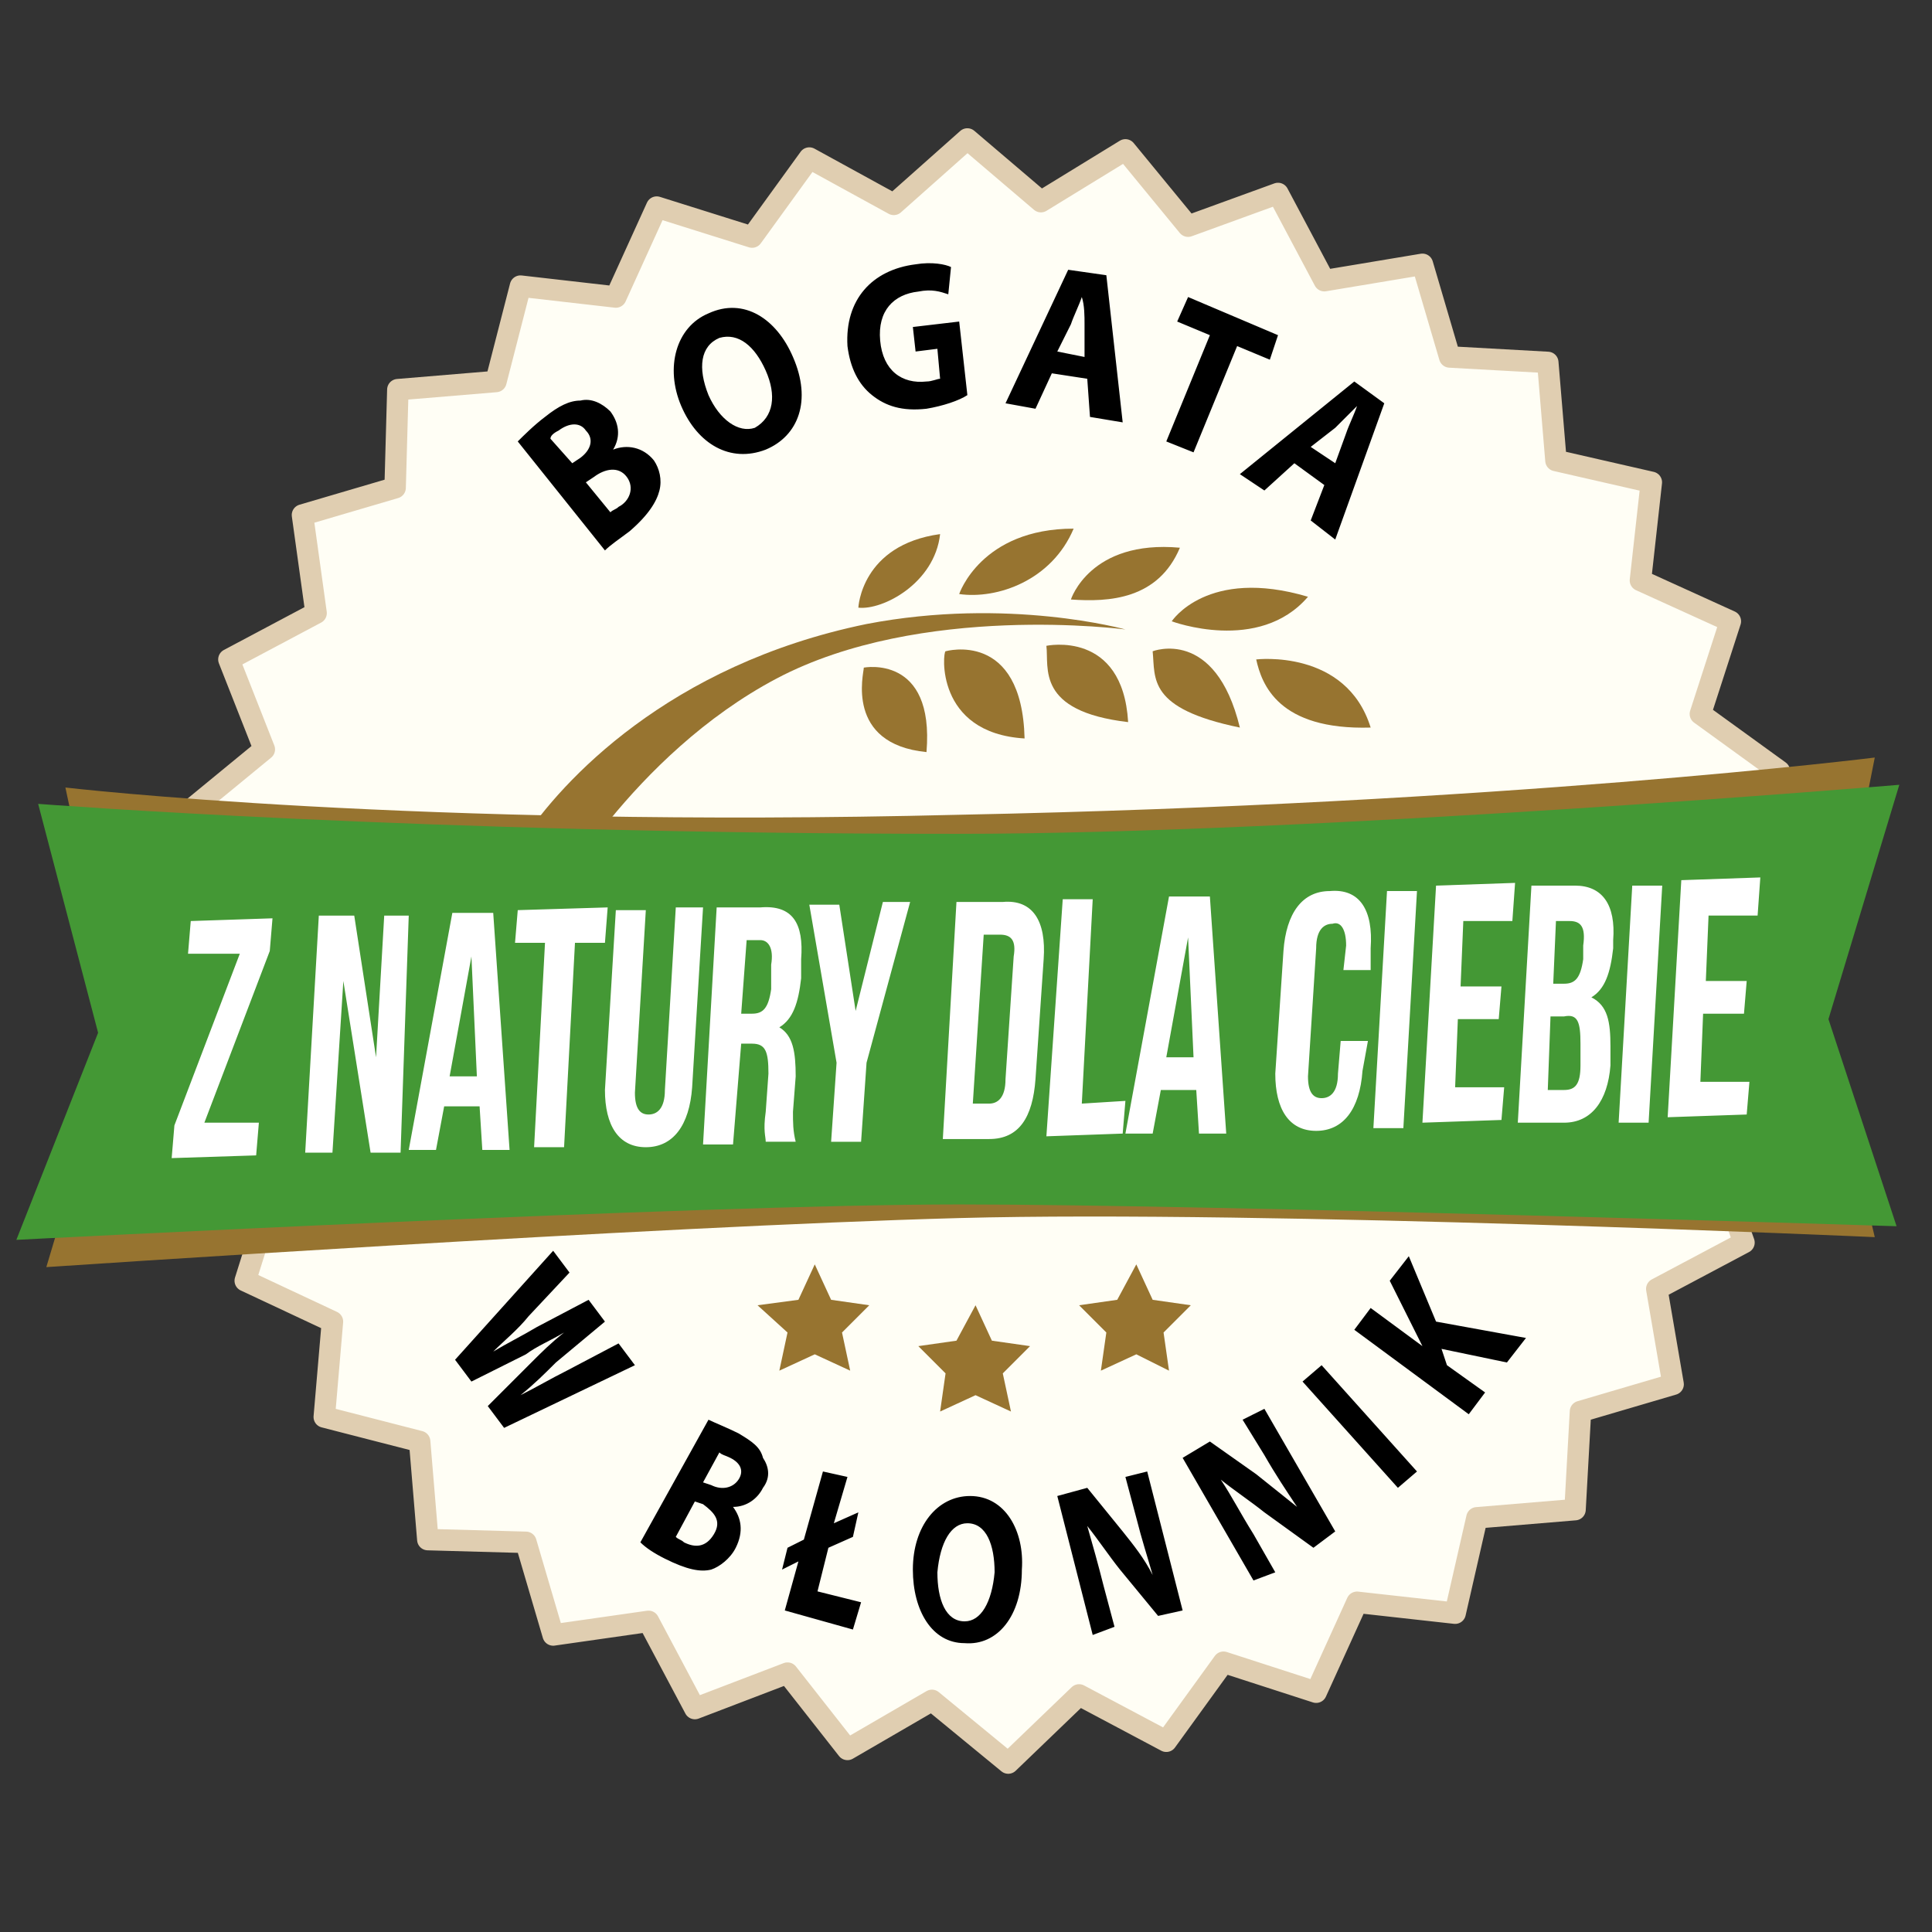
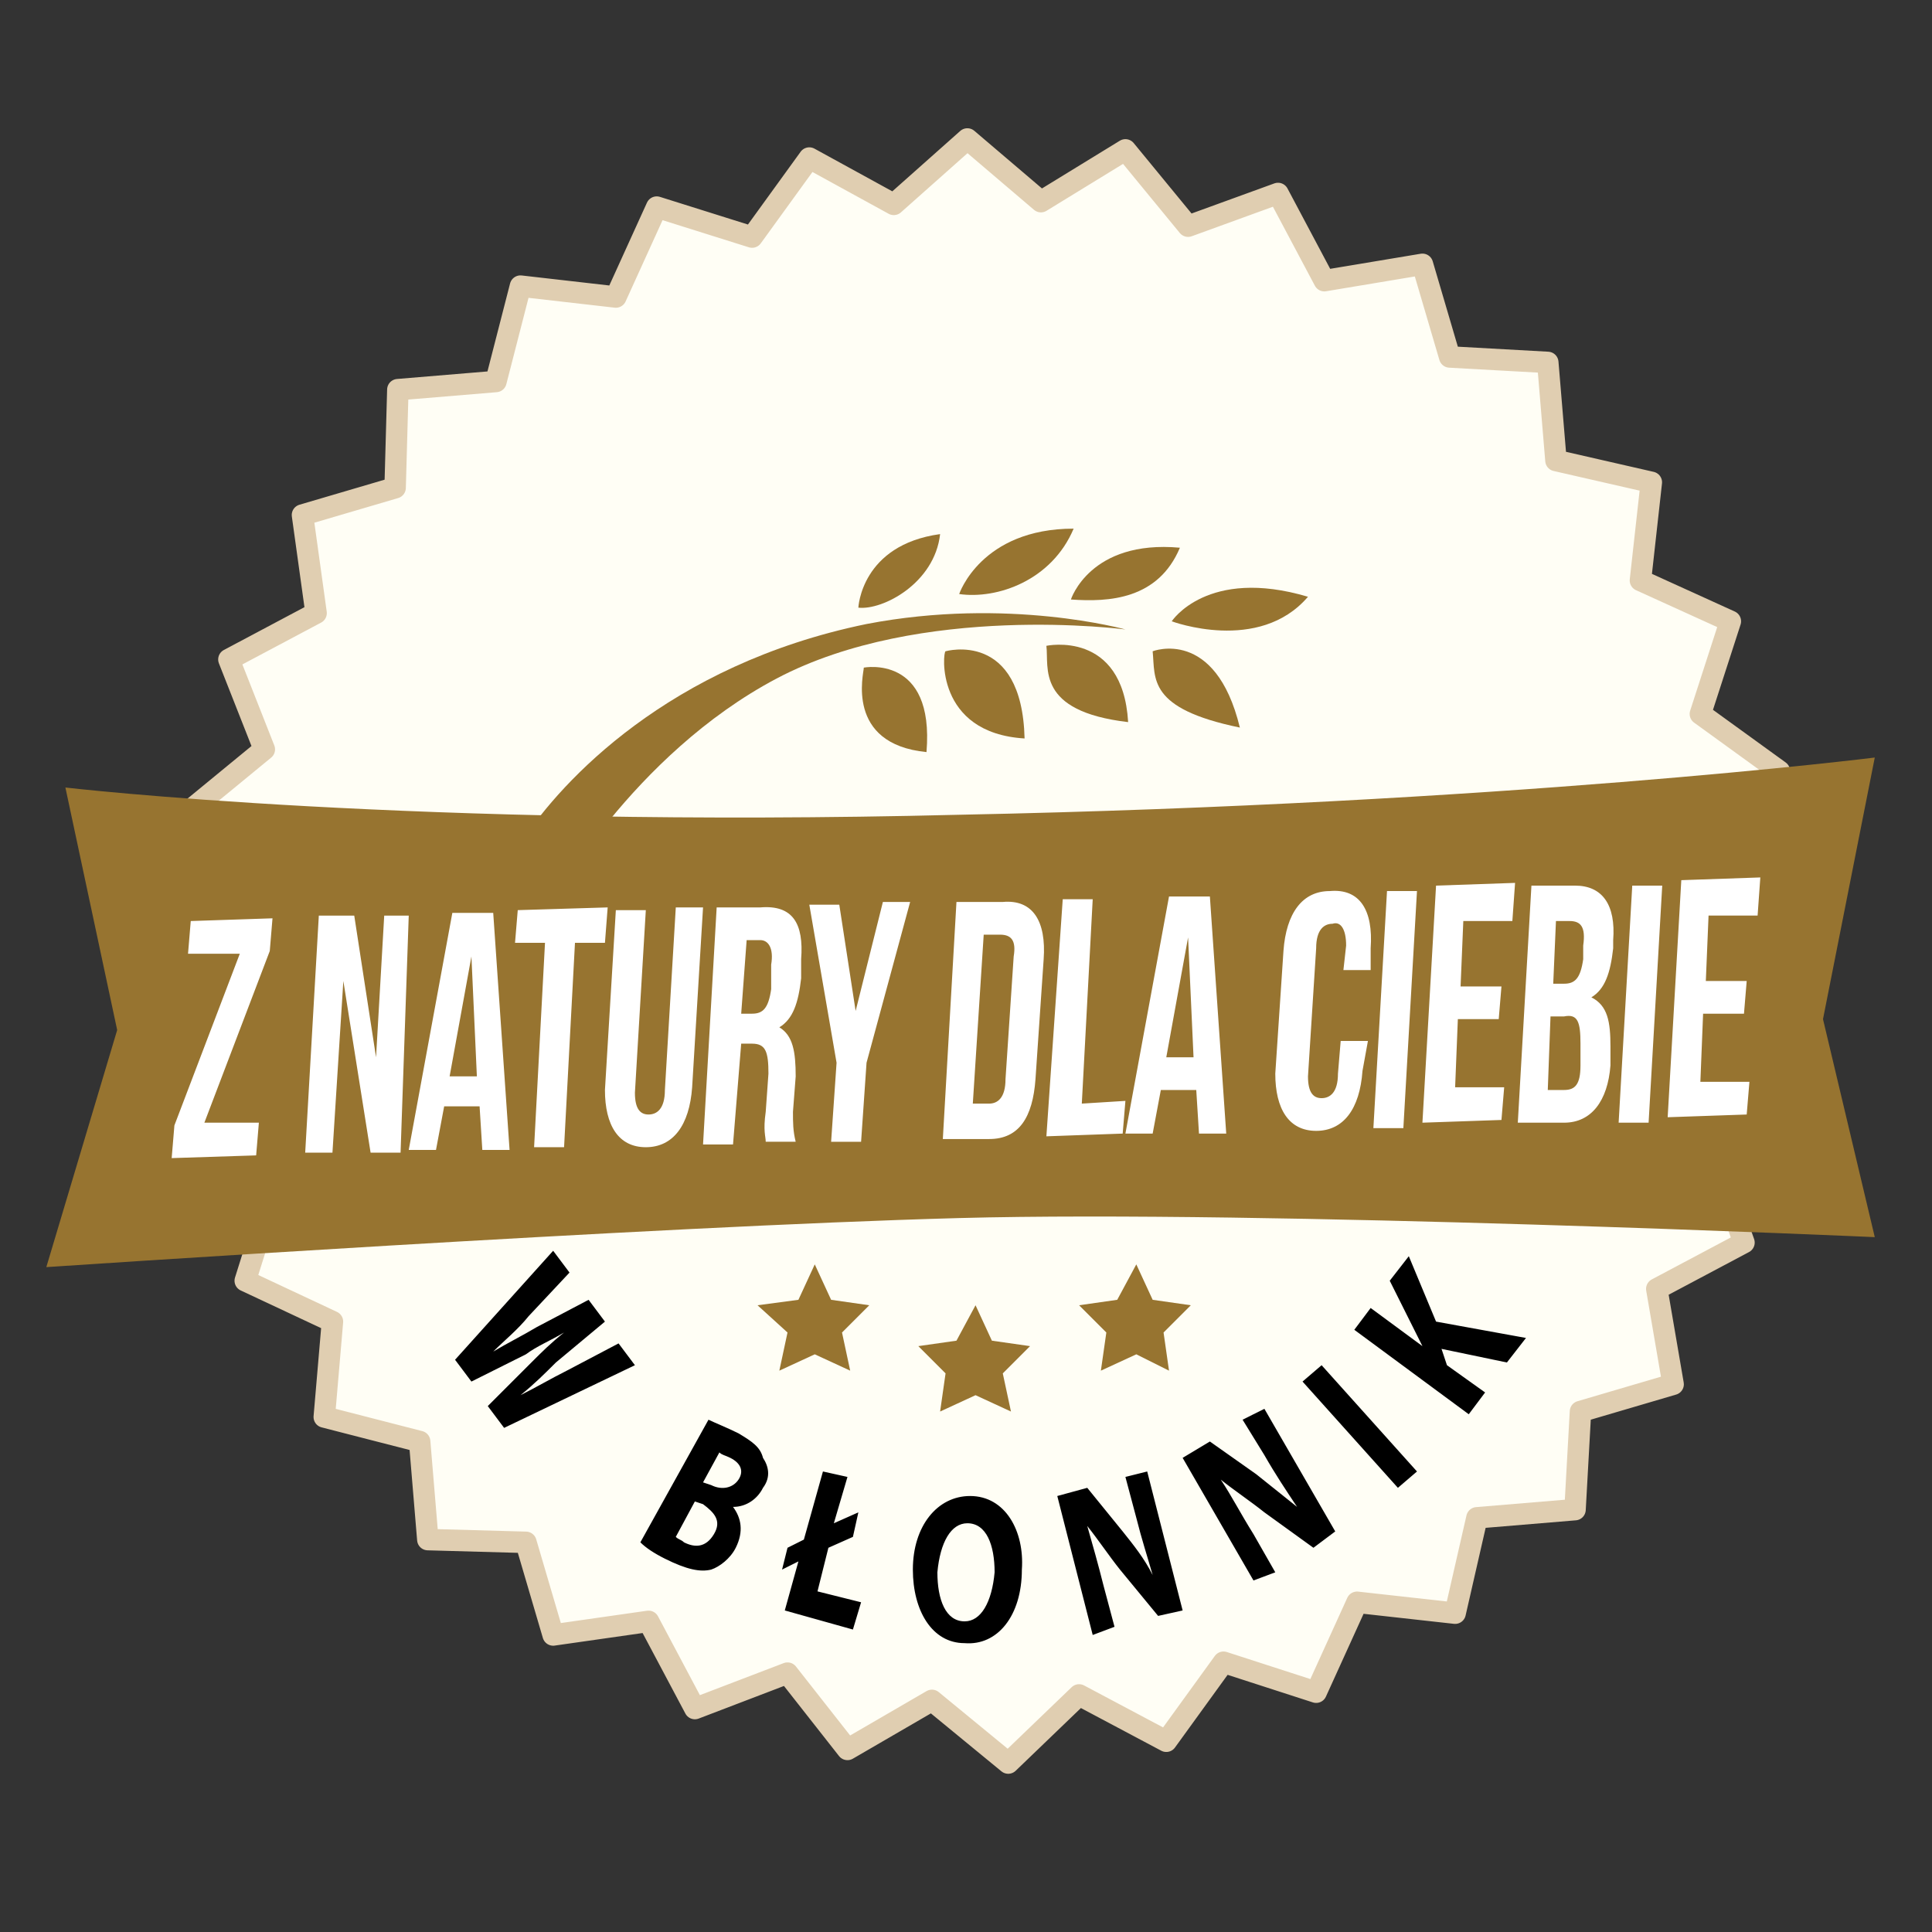
<svg xmlns="http://www.w3.org/2000/svg" xmlns:xlink="http://www.w3.org/1999/xlink" version="1.1" id="Warstwa_1" x="0px" y="0px" viewBox="0 0 70.9 70.9" style="enable-background:new 0 0 70.9 70.9;" xml:space="preserve">
  <rect x="0" y="0" width="70.9" height="70.9" fill="#333333" stroke="none" />
  <style type="text/css">
	.st0{fill:#FFFEF5;stroke:#E0CEB1;stroke-width:0.787;stroke-linecap:round;stroke-linejoin:round;}
	.st1{fill:#977430;}
	.st2{fill:none;}
	.st3{fill:#449835;}
</style>
  <g>
    <g>
      <polygon class="st0" points="57.8,55.4 54.2,55.7 53.4,59.2 49.8,58.8 48.3,62.1 44.9,61 42.8,63.9 39.6,62.2 37,64.7 34.2,62.4     31.1,64.2 28.9,61.4 25.5,62.7 23.8,59.5 20.3,60 19.3,56.6 15.7,56.5 15.4,52.9 11.9,52 12.2,48.5 9,47 10.1,43.5 7.2,41.4     8.9,38.3 6.4,35.6 8.7,32.9 6.9,29.8 9.7,27.5 8.4,24.2 11.6,22.5 11.1,18.9 14.5,17.9 14.6,14.3 18.2,14 19.1,10.5 22.6,10.9     24.1,7.6 27.6,8.7 29.7,5.8 32.8,7.5 35.5,5.1 38.2,7.4 41.3,5.5 43.6,8.3 46.9,7.1 48.6,10.3 52.2,9.7 53.2,13.1 56.8,13.3     57.1,16.9 60.6,17.7 60.2,21.3 63.5,22.8 62.4,26.2 65.3,28.3 63.6,31.5 66,34.1 63.7,36.9 65.6,40 62.8,42.2 64,45.6 60.8,47.3     61.4,50.8 58,51.8   " />
    </g>
    <g>
      <path class="st1" d="M19.2,30.8c1.4-2.1,5.3-6.4,12.6-7.9c5.2-1,9.5,0.2,9.5,0.2s-7.5-1-12.8,1.8s-8.3,8.3-8.2,8.2    C20.4,33.1,19.2,30.8,19.2,30.8z" />
      <path class="st1" d="M31.5,22.3c0,0,0.1-2.3,3-2.7C34.3,21.4,32.4,22.4,31.5,22.3z" />
      <path class="st1" d="M35.2,21.8c0,0,0.8-2.4,4.2-2.4C38.6,21.3,36.6,22,35.2,21.8z" />
      <path class="st1" d="M39.3,22c0,0,0.7-2.2,4-1.9C42.5,22,40.7,22.1,39.3,22z" />
      <path class="st1" d="M43,22.8c0,0,1.3-2,5-0.9C46.2,24,43,22.8,43,22.8z" />
-       <path class="st1" d="M46.1,24.2c0,0,3.3-0.4,4.2,2.5C46.9,26.8,46.3,25.1,46.1,24.2z" />
      <path class="st1" d="M42.3,23.9c0,0,2.3-0.9,3.2,2.8C42.1,26,42.4,24.9,42.3,23.9z" />
      <path class="st1" d="M38.4,23.7c0,0,2.8-0.6,3,2.8C38,26.1,38.5,24.5,38.4,23.7z" />
      <path class="st1" d="M34.7,23.9c0,0,2.8-0.8,2.9,3.2C34.3,26.9,34.6,23.9,34.7,23.9z" />
      <path class="st1" d="M31.7,24.5c0,0,2.6-0.5,2.3,3.1C31,27.3,31.7,24.7,31.7,24.5z" />
    </g>
    <g>
      <defs>
-         <path id="SVGID_1_" d="M24.2,18c-0.1,0.4-0.4,0.9-1.1,1.5c-0.4,0.3-0.7,0.5-0.9,0.7l-3.2-4c0.2-0.2,0.6-0.6,1-0.9     c0.5-0.4,0.9-0.6,1.3-0.6c0.4-0.1,0.8,0.1,1.1,0.4c0.3,0.4,0.4,0.9,0.1,1.4l0,0c0.5-0.2,1.1-0.1,1.5,0.4     C24.2,17.2,24.3,17.6,24.2,18L24.2,18z M21.5,15.8c-0.2-0.3-0.6-0.3-1,0c-0.2,0.1-0.3,0.2-0.3,0.3l0.8,0.9l0.3-0.2     C21.7,16.5,21.8,16.1,21.5,15.8L21.5,15.8z M23,17.5c-0.3-0.4-0.8-0.3-1.2,0l-0.3,0.2l0.9,1.1c0.1-0.1,0.2-0.1,0.3-0.2     C23.1,18.4,23.3,17.9,23,17.5L23,17.5z M28.1,16.5c-1.3,0.5-2.5-0.2-3.1-1.6c-0.6-1.4-0.2-2.9,1-3.4c1.3-0.6,2.5,0.2,3.1,1.6     C29.8,14.7,29.3,16,28.1,16.5L28.1,16.5z M28.1,13.6c-0.4-0.9-1-1.4-1.7-1.2c-0.7,0.3-0.8,1.1-0.4,2.1c0.4,0.9,1.1,1.4,1.7,1.2     C28.4,15.3,28.5,14.5,28.1,13.6L28.1,13.6z M33.6,12.9L33.5,12l1.7-0.2l0.3,2.7c-0.3,0.2-0.9,0.4-1.5,0.5c-0.9,0.1-1.5-0.1-2-0.5     c-0.5-0.4-0.8-1-0.9-1.8C31,11,32,9.9,33.6,9.7c0.6-0.1,1.1,0,1.3,0.1l-0.1,1c-0.3-0.1-0.6-0.2-1.1-0.1c-0.9,0.1-1.5,0.7-1.4,1.8     c0.1,1.1,0.8,1.6,1.7,1.5c0.2,0,0.4-0.1,0.5-0.1l-0.1-1.1L33.6,12.9L33.6,12.9z M40,15.3l-0.1-1.4l-1.3-0.2L38,15l-1.1-0.2     l2.3-4.9l1.4,0.2l0.6,5.4L40,15.3L40,15.3z M39.8,11.9c0-0.3,0-0.7-0.1-1l0,0c-0.1,0.3-0.3,0.7-0.4,1l-0.5,1l1,0.2L39.8,11.9     L39.8,11.9z M46.6,13.2l-1.2-0.5l-1.6,3.9l-1-0.4l1.6-3.9l-1.2-0.5l0.4-0.9l3.3,1.4L46.6,13.2L46.6,13.2z M49,19.8l-0.9-0.7     l0.5-1.3l-1.1-0.8L46.4,18l-0.9-0.6l4.2-3.4l1.1,0.8L49,19.8L49,19.8z M49,15.7l-0.9,0.7L49,17l0.4-1.1c0.1-0.3,0.3-0.7,0.4-1     l0,0C49.5,15.2,49.2,15.5,49,15.7L49,15.7z" />
-       </defs>
+         </defs>
      <use xlink:href="#SVGID_1_" style="overflow:visible;" />
      <clipPath id="SVGID_00000058580975889615273340000008134801219133185666_">
        <use xlink:href="#SVGID_1_" style="overflow:visible;" />
      </clipPath>
    </g>
    <g>
      <defs>
        <path id="SVGID_00000091715557955834861300000002214034050541659279_" d="M20.8,50.3l1.9-1l0.6,0.8l-4.8,2.3l-0.6-0.8l1.6-1.6     c0.4-0.4,0.7-0.7,1.2-1.1l0,0c-0.5,0.3-1,0.5-1.4,0.8l-2,1l-0.6-0.8l3.6-4l0.6,0.8l-1.5,1.6c-0.4,0.5-0.9,0.9-1.3,1.3l0,0     c0.5-0.3,1.1-0.6,1.6-0.9l1.9-1l0.6,0.8L20.4,50c-0.4,0.4-0.8,0.8-1.3,1.2l0,0C19.7,50.9,20.2,50.6,20.8,50.3L20.8,50.3z      M28,54.6c-0.2,0.4-0.6,0.7-1.1,0.7l0,0c0.3,0.4,0.4,0.9,0.1,1.5c-0.2,0.4-0.6,0.7-0.9,0.8c-0.4,0.1-0.9,0-1.7-0.4     c-0.4-0.2-0.7-0.4-0.9-0.6l2.5-4.5c0.2,0.1,0.7,0.3,1.1,0.5c0.5,0.3,0.8,0.5,0.9,0.9C28.2,53.8,28.3,54.2,28,54.6L28,54.6z      M25.5,55.1l-0.7,1.3c0.1,0.1,0.2,0.1,0.3,0.2c0.4,0.2,0.8,0.2,1.1-0.3c0.3-0.5,0-0.8-0.4-1.1L25.5,55.1L25.5,55.1z M26.8,53.5     c-0.2-0.1-0.3-0.1-0.4-0.2l-0.6,1.1l0.3,0.1c0.4,0.2,0.8,0.1,1-0.2C27.3,54,27.2,53.7,26.8,53.5L26.8,53.5z M31.3,56.4l-0.9,0.4     L30,58.4l1.6,0.4l-0.3,1l-2.5-0.7l0.5-1.8l-0.6,0.3l0.2-0.8l0.6-0.3l0.7-2.5l0.9,0.2l-0.5,1.7l0.9-0.4L31.3,56.4L31.3,56.4z      M35.4,60.3c-1.2,0-1.9-1.2-1.9-2.7c0-1.6,0.9-2.7,2.1-2.7c1.3,0,2,1.3,1.9,2.7C37.5,59.3,36.6,60.4,35.4,60.3L35.4,60.3z      M35.5,55.9c-0.6,0-1,0.7-1.1,1.8c0,1,0.3,1.8,1,1.8c0.6,0,1-0.7,1.1-1.8C36.5,56.7,36.2,55.9,35.5,55.9L35.5,55.9z M42.5,59.3     l-1.4-1.7c-0.4-0.5-0.8-1.1-1.2-1.6l0,0c0.2,0.7,0.4,1.4,0.6,2.2l0.4,1.5L40.1,60l-1.3-5.1l1.1-0.3l1.3,1.6     c0.4,0.5,0.8,1,1.1,1.6l0,0c-0.2-0.7-0.4-1.3-0.6-2.1l-0.4-1.5l0.8-0.2l1.3,5.1L42.5,59.3L42.5,59.3z M48.2,56.8l-1.8-1.3     c-0.5-0.4-1.1-0.8-1.6-1.2l0,0c0.4,0.6,0.7,1.2,1.2,2l0.8,1.4L46,58l-2.6-4.5l1-0.6l1.7,1.2c0.5,0.4,1,0.8,1.5,1.2l0,0     c-0.4-0.6-0.8-1.2-1.2-1.9l-0.8-1.3l0.8-0.4l2.6,4.5L48.2,56.8L48.2,56.8z M51.3,54.6l-3.5-3.9l0.7-0.6l3.5,3.9L51.3,54.6     L51.3,54.6z M55.3,50l-2.4-0.5l0.2,0.6l1.4,1l-0.6,0.8l-4.2-3.1l0.6-0.8l1.9,1.4l0,0c-0.1-0.2-0.2-0.4-0.3-0.6L51,47l0.7-0.9     l1,2.4l3.3,0.6L55.3,50L55.3,50z" />
      </defs>
      <use xlink:href="#SVGID_00000091715557955834861300000002214034050541659279_" style="overflow:visible;" />
      <clipPath id="SVGID_00000105429154922256296050000013631436425181197717_">
        <use xlink:href="#SVGID_00000091715557955834861300000002214034050541659279_" style="overflow:visible;" />
      </clipPath>
    </g>
    <g>
      <polygon class="st1" points="41.7,46.4 42.3,47.7 43.7,47.9 42.7,48.9 42.9,50.3 41.7,49.7 40.4,50.3 40.6,48.9 39.6,47.9     41,47.7   " />
      <polygon class="st1" points="29.9,46.4 30.5,47.7 31.9,47.9 30.9,48.9 31.2,50.3 29.9,49.7 28.6,50.3 28.9,48.9 27.8,47.9     29.3,47.7   " />
    </g>
    <polygon class="st1" points="35.8,47.9 36.4,49.2 37.8,49.4 36.8,50.4 37.1,51.8 35.8,51.2 34.5,51.8 34.7,50.4 33.7,49.4    35.1,49.2  " />
    <polygon class="st2" points="36.6,46.7 36.6,46.7 36.6,46.7 36.6,46.7 36.6,46.7 36.6,46.7 36.6,46.7 36.6,46.7 36.6,46.7    36.6,46.7  " />
    <path class="st1" d="M2.4,28.9c0,0,12.8,1.5,32.8,1c20-0.4,33.6-2.1,33.6-2.1l-1.9,9.6l1.9,8c0,0-22.4-1-33.6-0.7   S1.7,46.5,1.7,46.5l2.6-8.7L2.4,28.9z" />
-     <path class="st3" d="M1.4,29.5l2.2,8.4l-3,7.6c0,0,25.1-1.3,34.6-1.3s34.4,0.8,34.4,0.8l-2.5-7.6l2.6-8.6c0,0-21.4,1.8-34.6,1.8   C15.5,30.6,1.4,29.5,1.4,29.5z" />
    <g>
      <defs>
        <path id="SVGID_00000138559782480538798550000007525543541487563960_" d="M9.9,34.9l-2.4,6.3l2,0l-0.1,1.2l-3.1,0.1l0.1-1.2     L8.8,35l-1.9,0l0.1-1.2l3-0.1L9.9,34.9L9.9,34.9z M14.7,42.3l-1.1,0l-1-6.3l-0.4,6.3l-1,0l0.5-8.7l1.3,0l0.8,5.2l0.3-5.2l0.9,0     L14.7,42.3L14.7,42.3z M17.7,42.2l-0.1-1.6l-1.3,0l-0.3,1.6l-1,0l1.6-8.7l1.5,0l0.6,8.7L17.7,42.2L17.7,42.2z M17.3,35.1     l-0.8,4.4l1,0L17.3,35.1L17.3,35.1z M22.2,34.6l-1.1,0l-0.4,7.5l-1.1,0l0.4-7.5l-1.1,0l0.1-1.2l3.3-0.1L22.2,34.6L22.2,34.6z      M25.4,39.9c-0.1,1.4-0.7,2.2-1.7,2.2c-1,0-1.5-0.8-1.5-2.1l0.4-6.6l1.1,0l-0.4,6.7c0,0.6,0.2,0.8,0.5,0.8c0.3,0,0.6-0.2,0.6-0.9     l0.4-6.7l1,0L25.4,39.9L25.4,39.9z M29.4,35.2l0,0.7c-0.1,0.9-0.3,1.5-0.8,1.8c0.5,0.3,0.6,0.9,0.6,1.8l-0.1,1.3     c0,0.4,0,0.7,0.1,1.1l-1.1,0c0-0.2-0.1-0.4,0-1.1l0.1-1.4c0-0.8-0.1-1.1-0.6-1.1l-0.4,0L26.9,42l-1.1,0l0.5-8.7l1.6,0     C29.1,33.2,29.5,33.9,29.4,35.2L29.4,35.2z M27.9,34.5l-0.5,0l-0.2,2.7l0.4,0c0.4,0,0.6-0.2,0.7-0.9l0-0.9     C28.4,34.8,28.2,34.5,27.9,34.5L27.9,34.5z M31.8,39l-0.2,2.9l-1.1,0l0.2-2.9l-1-5.8l1.1,0l0.6,3.9l1-4l1,0L31.8,39L31.8,39z      M38.3,35.2L38,39.6c-0.1,1.4-0.6,2.2-1.7,2.2l-1.7,0l0.5-8.7l1.7,0C37.9,33,38.4,33.8,38.3,35.2L38.3,35.2z M36.7,34.3l-0.6,0     l-0.4,6.2l0.6,0c0.3,0,0.6-0.2,0.6-0.9l0.3-4.5C37.3,34.5,37.1,34.3,36.7,34.3L36.7,34.3z M41.3,40.4l-0.1,1.2l-2.8,0.1L39,33     l1.1,0l-0.4,7.5L41.3,40.4L41.3,40.4z M44,41.6L43.9,40l-1.3,0l-0.3,1.6l-1,0l1.6-8.7l1.5,0l0.6,8.7L44,41.6L44,41.6z M43.6,34.4     l-0.8,4.4l1,0L43.6,34.4L43.6,34.4z M50.3,34.8l0,0.8l-1,0l0.1-0.9c0-0.6-0.2-0.9-0.5-0.8c-0.3,0-0.6,0.2-0.6,0.9l-0.3,4.7     c0,0.6,0.2,0.8,0.5,0.8c0.3,0,0.6-0.2,0.6-0.9l0.1-1.2l1,0L50,39.3c-0.1,1.4-0.7,2.2-1.7,2.2c-1,0-1.5-0.8-1.5-2.1l0.3-4.5     c0.1-1.4,0.7-2.2,1.7-2.2C49.9,32.6,50.4,33.4,50.3,34.8L50.3,34.8z M51.5,41.4l-1.1,0l0.5-8.7l1.1,0L51.5,41.4L51.5,41.4z      M55.5,33.8l-1.8,0l-0.1,2.4l1.5,0l-0.1,1.2l-1.5,0l-0.1,2.5l1.8,0l-0.1,1.2l-2.9,0.1l0.5-8.7l2.9-0.1L55.5,33.8L55.5,33.8z      M59.2,34.5l0,0.3c-0.1,0.9-0.3,1.5-0.8,1.8c0.6,0.3,0.7,0.9,0.7,1.8l0,0.7c-0.1,1.3-0.7,2.1-1.7,2.1l-1.7,0l0.5-8.7l1.6,0     C58.8,32.5,59.3,33.2,59.2,34.5L59.2,34.5z M56.8,40l0.6,0c0.4,0,0.6-0.2,0.6-0.9l0-0.8c0-0.8-0.1-1.1-0.6-1l-0.5,0L56.8,40     L56.8,40z M57.6,33.8l-0.5,0L57,36.1l0.4,0c0.4,0,0.6-0.2,0.7-0.9l0-0.5C58.2,34,58,33.8,57.6,33.8L57.6,33.8z M60.5,41.2l-1.1,0     l0.5-8.7l1.1,0L60.5,41.2L60.5,41.2z M64.5,33.6l-1.8,0l-0.1,2.4l1.5,0l-0.1,1.2l-1.5,0l-0.1,2.5l1.8,0l-0.1,1.2l-2.9,0.1     l0.5-8.7l2.9-0.1L64.5,33.6L64.5,33.6z" />
      </defs>
      <use xlink:href="#SVGID_00000138559782480538798550000007525543541487563960_" style="overflow:visible;fill:#FFFFFF;" />
      <clipPath id="SVGID_00000050663819663138046260000015110196824091466626_">
        <use xlink:href="#SVGID_00000138559782480538798550000007525543541487563960_" style="overflow:visible;" />
      </clipPath>
    </g>
  </g>
</svg>